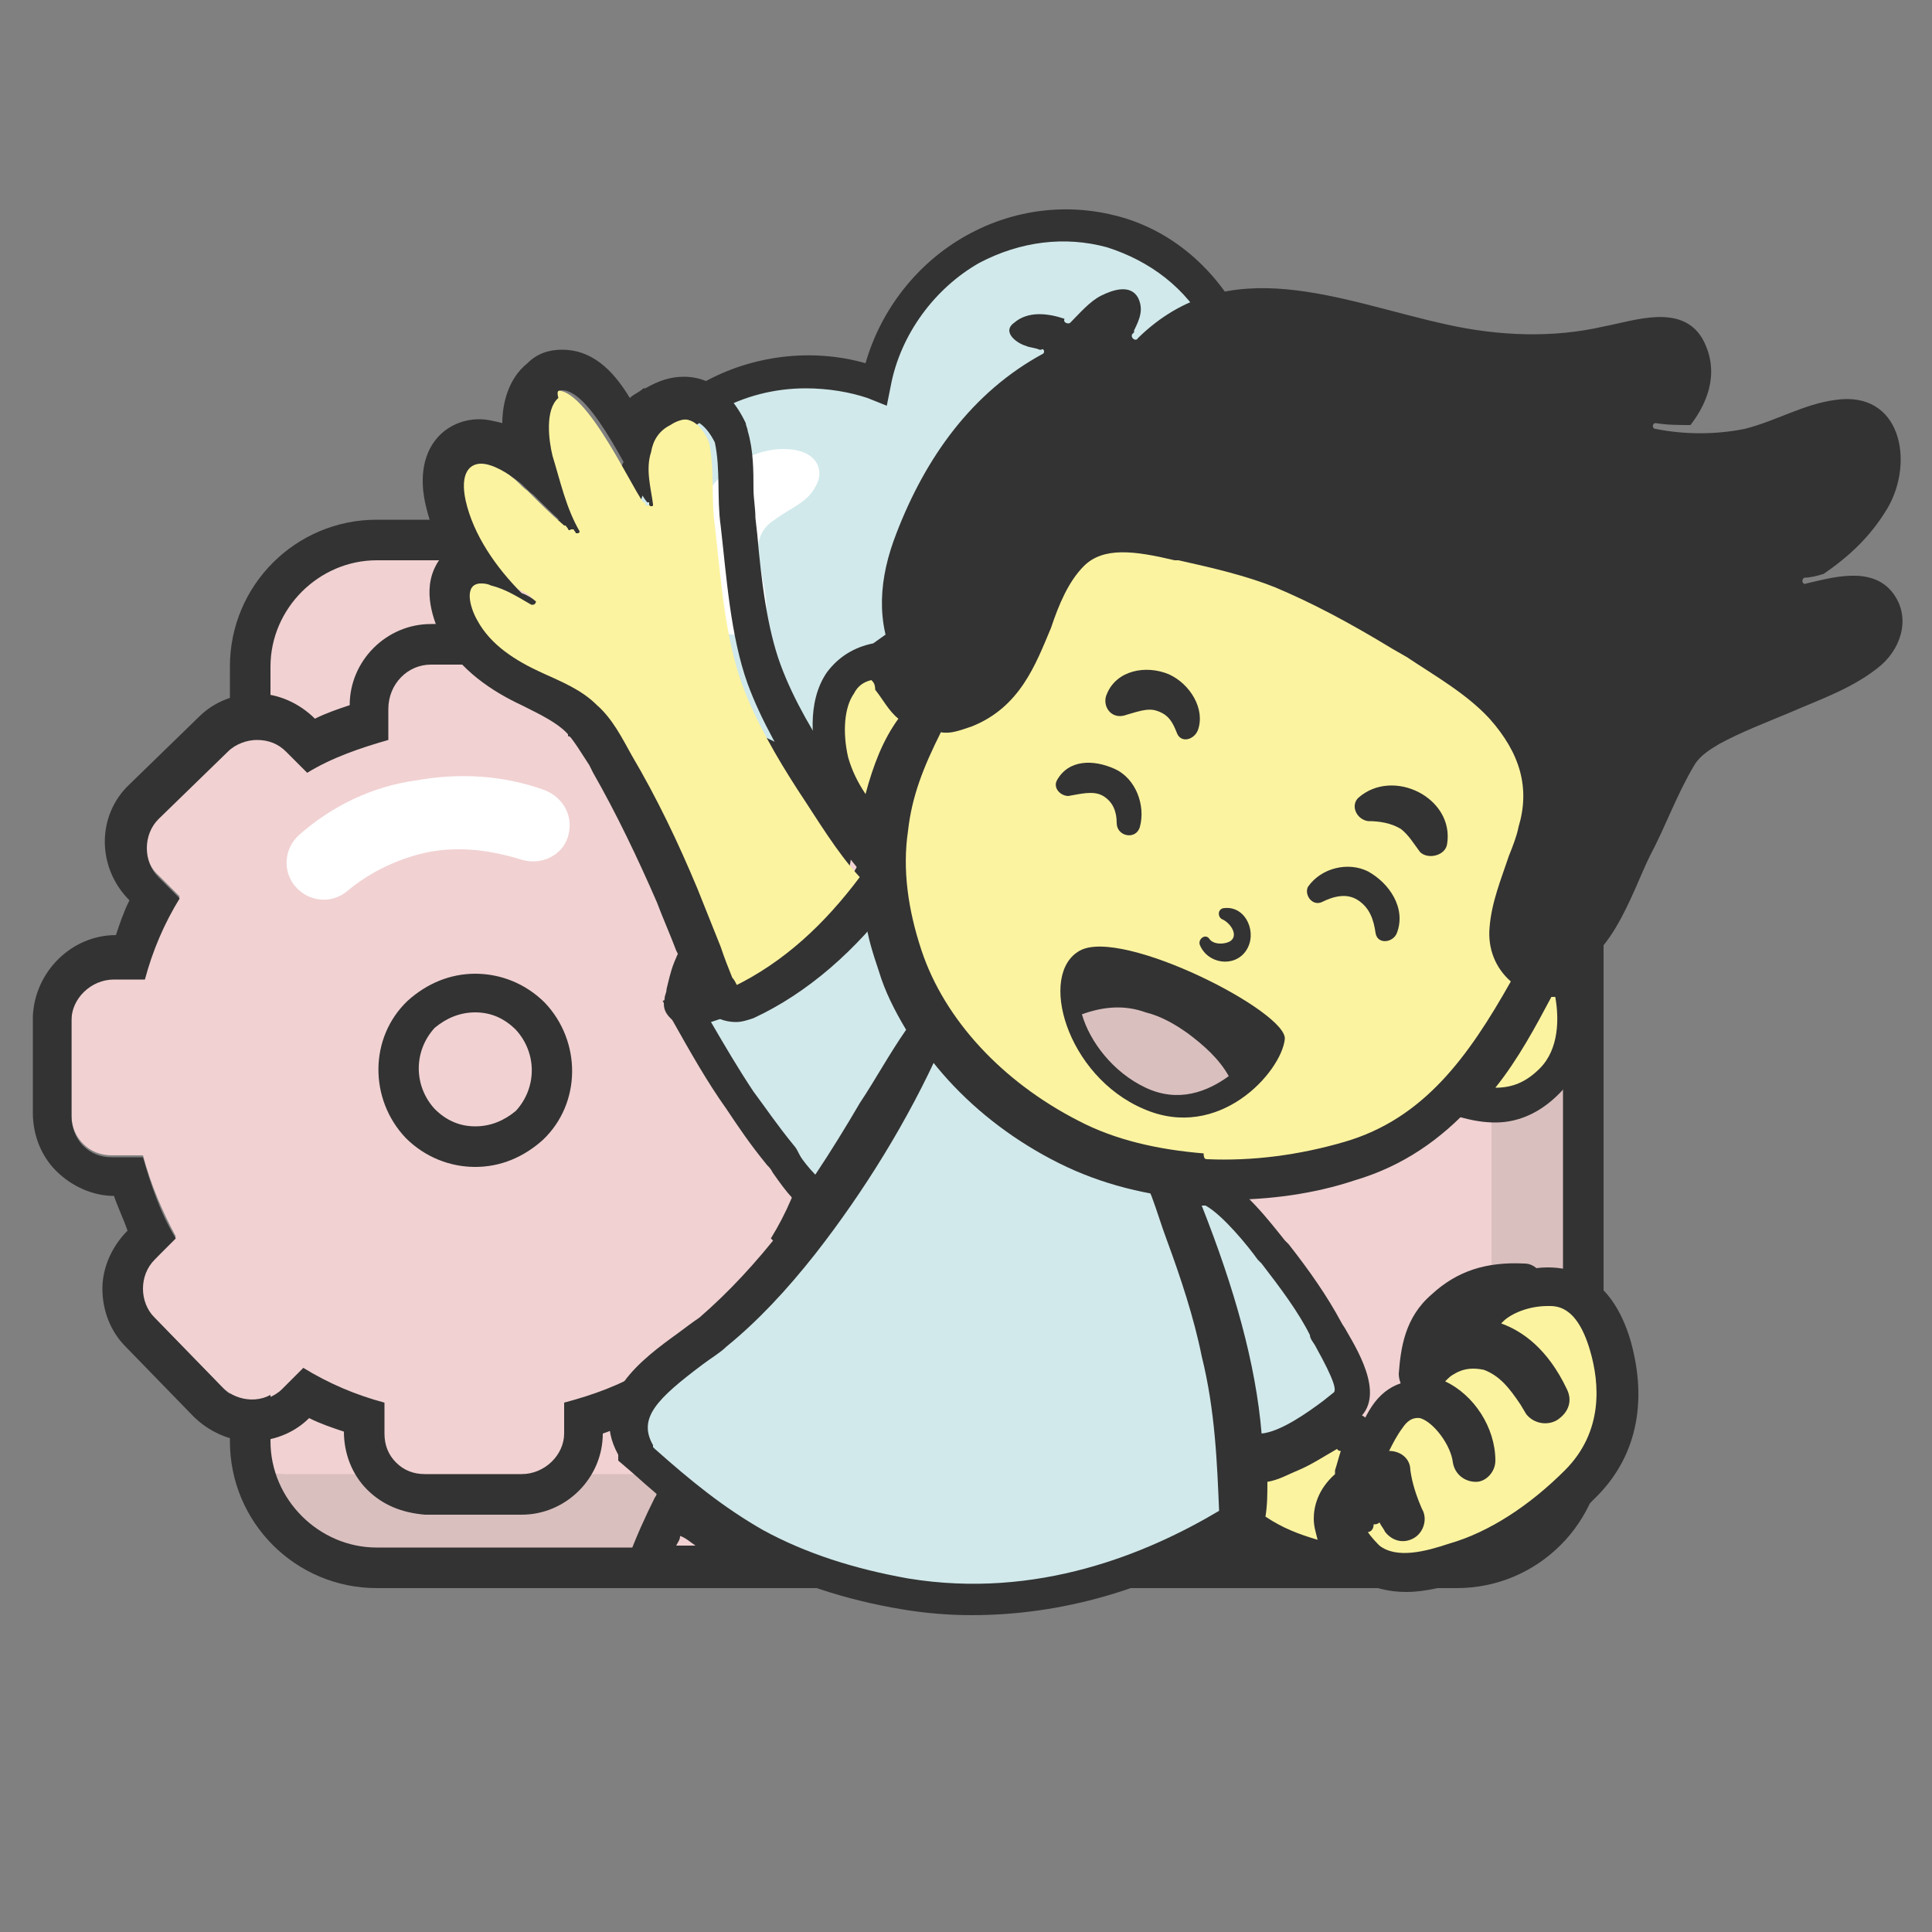
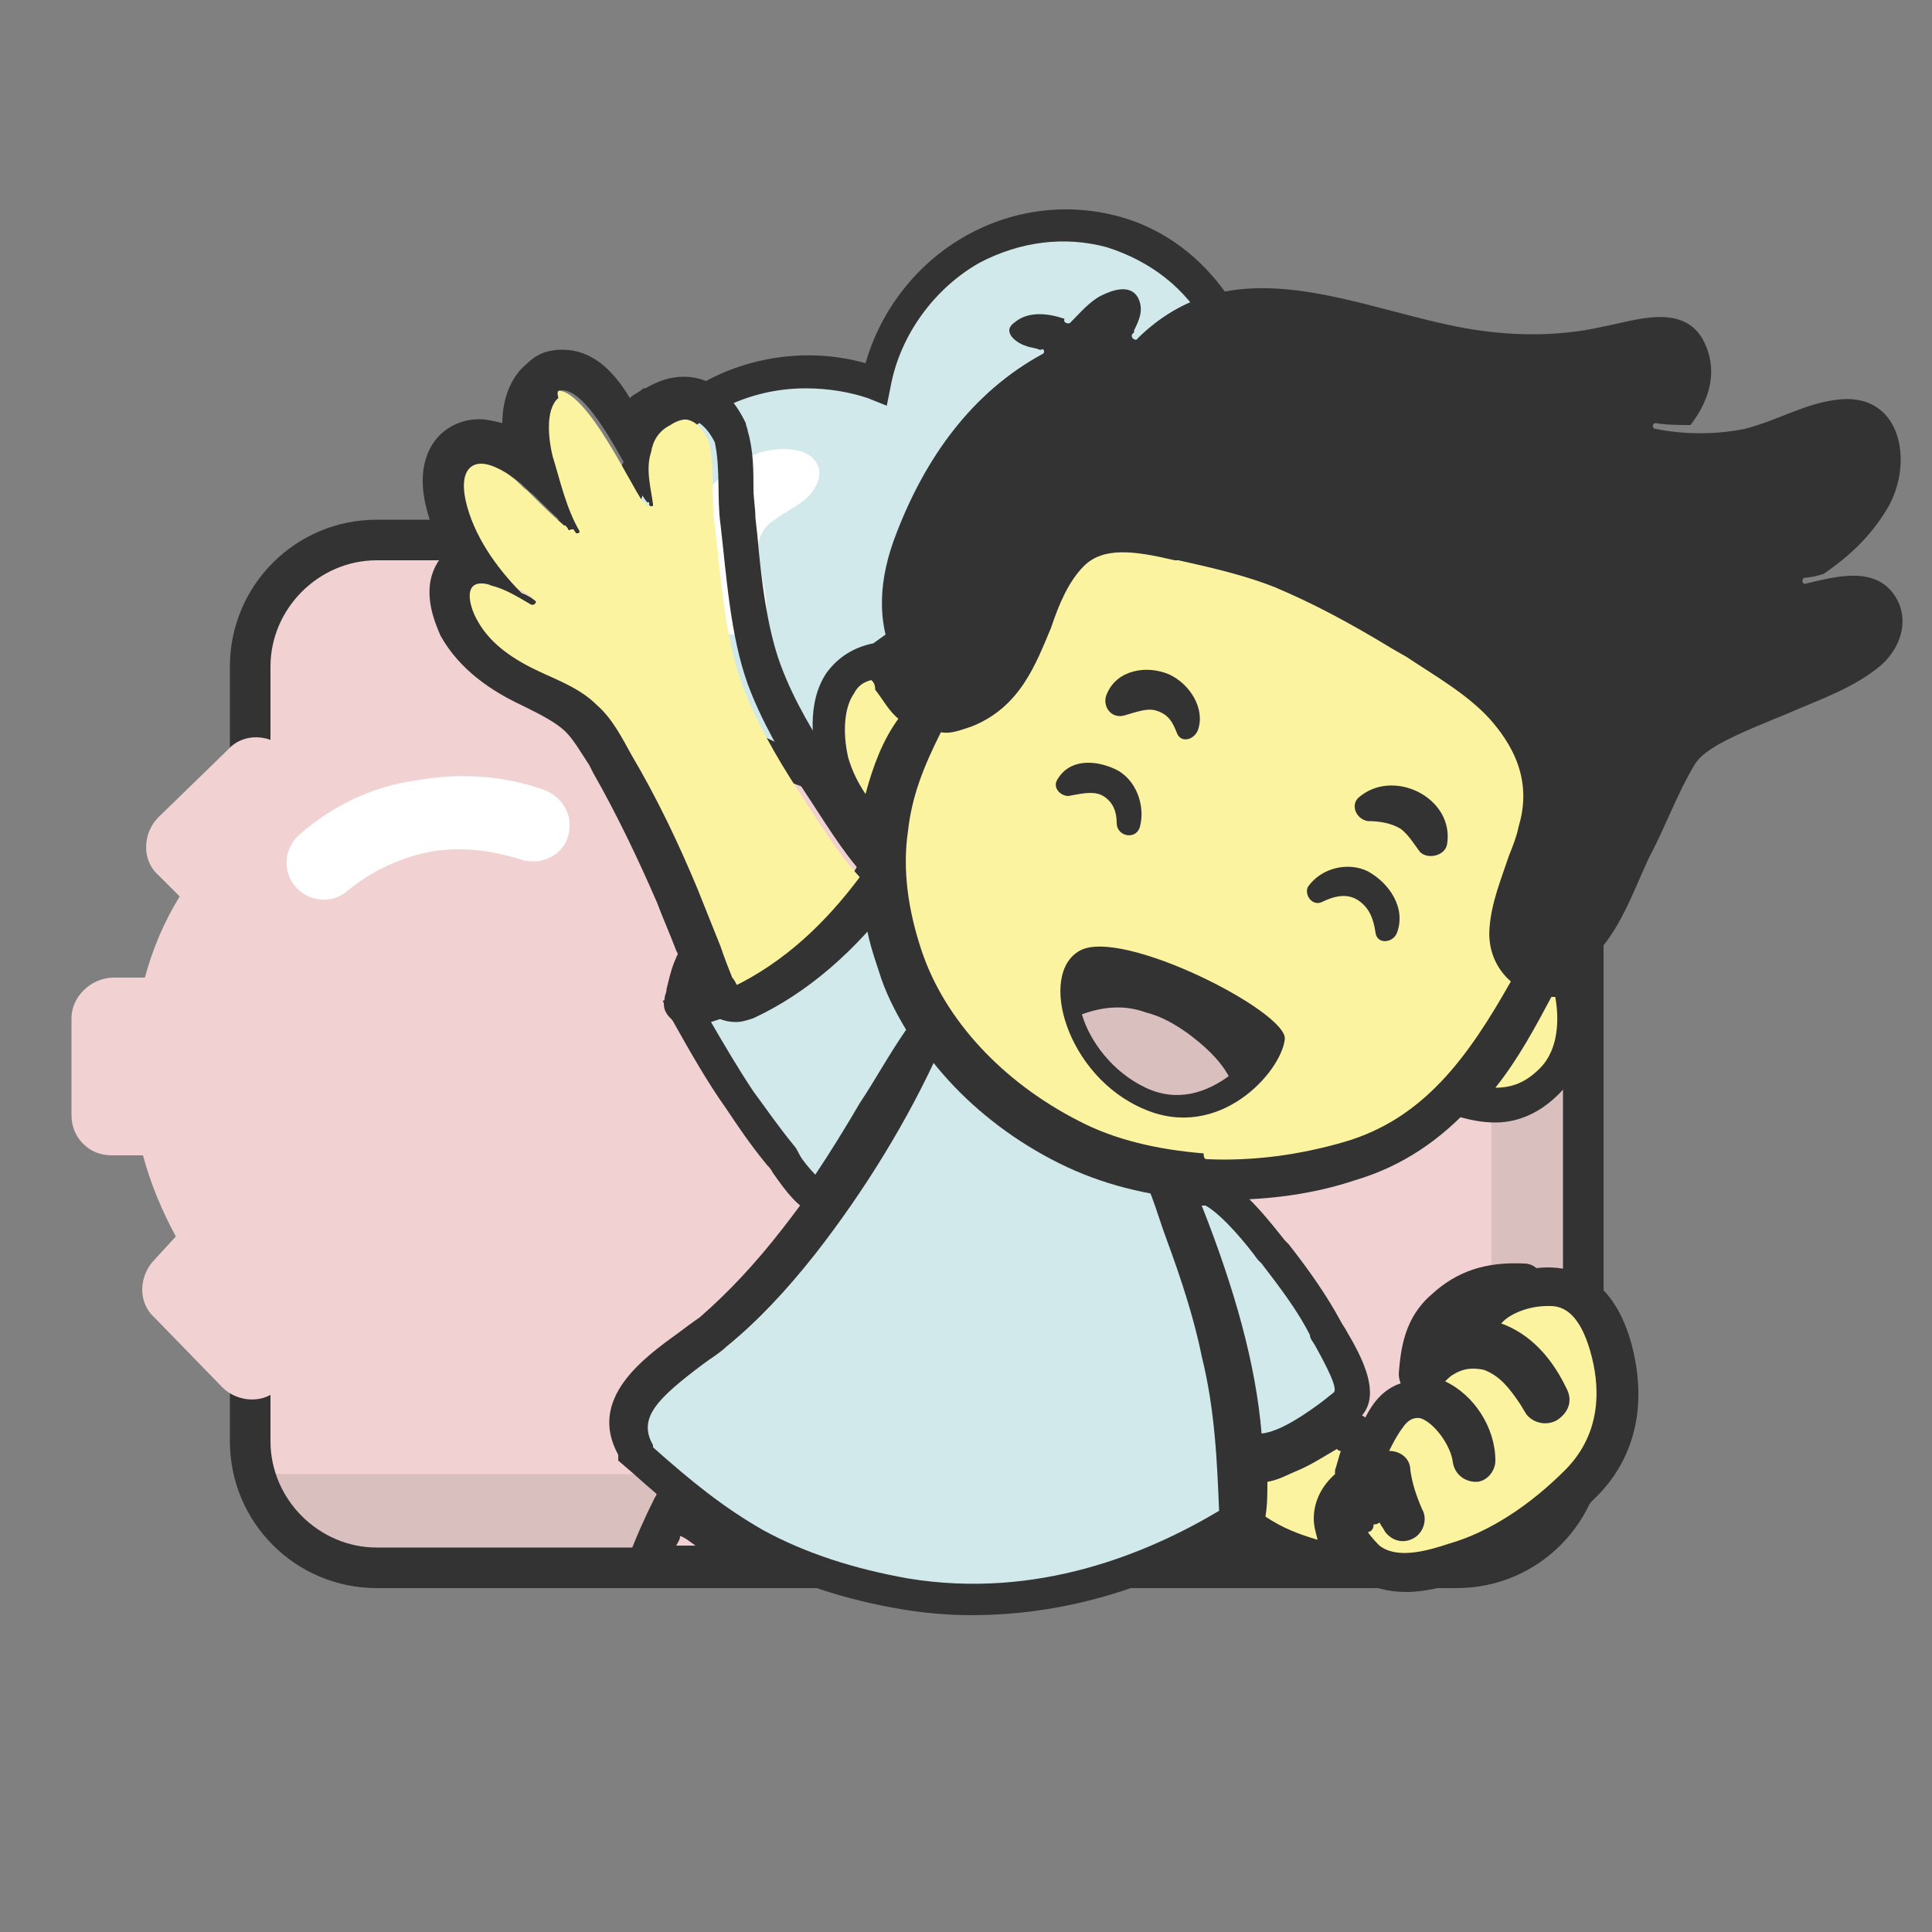
<svg xmlns="http://www.w3.org/2000/svg" version="1.1" id="Слой_1" x="0px" y="0px" viewBox="0 0 100 100" style="enable-background:new 0 0 100 100;" xml:space="preserve">
  <rect x="0" y="0" width="100" height="100" fill="#808080" stroke="none" />
  <style type="text/css">
	.st0{fill:#DCEEF0;}
	.st1{fill:#9BCEC9;}
	.st2{fill:#F1D1D2;}
	.st3{fill:#333333;}
	.st4{fill:#FCF3A0;}
	.st5{fill:#DABFBF;}
	.st6{fill:#FCF1A1;}
	.st7{fill-rule:evenodd;clip-rule:evenodd;fill:#FFFFFF;}
	.st8{fill:#F2D0D3;}
	.st9{fill:#E0C2C4;}
	.st10{fill:#030303;}
	.st11{fill:#FFFFFF;}
	.st12{fill-rule:evenodd;clip-rule:evenodd;fill:#333333;}
	.st13{fill:#454546;}
	.st14{fill:#FCBC85;}
	.st15{fill:#D1E9EB;}
	.st16{fill:#9CCFCA;}
	.st17{fill:#C6E9FA;}
</style>
  <g>
    <g>
      <path class="st2" d="M82,34.5v40.1c0,3.6-2.9,6.5-6.5,6.5H19.5c-3.6,0-6.5-2.9-6.5-6.5V34.5c0-3.6,2.9-6.5,6.5-6.5h55.9    C79,28,82,30.9,82,34.5z" />
      <path class="st5" d="M82,34.4v40.1c0,3.6-2.9,6.5-6.5,6.5H19.5c-3,0-5.6-2.1-6.3-4.9c0.5,0.1,1.1,0.2,1.6,0.2h55.9    c3.6,0,6.5-2.9,6.5-6.5V29.7c0-0.6-0.1-1.1-0.2-1.6C79.9,28.8,82,31.4,82,34.4z" />
      <path class="st3" d="M75.4,82.2H19.5c-4.2,0-7.6-3.4-7.6-7.6V34.5c0-4.2,3.4-7.6,7.6-7.6h55.9c4.2,0,7.6,3.4,7.6,7.6v40.1    C83,78.8,79.6,82.2,75.4,82.2z M19.5,29c-3,0-5.5,2.5-5.5,5.5v40.1c0,3,2.5,5.5,5.5,5.5h55.9c3,0,5.5-2.5,5.5-5.5V34.5    c0-3-2.5-5.5-5.5-5.5H19.5z" />
    </g>
    <g>
      <g>
        <path class="st2" d="M34.7,38.9L33.6,40c-1.3-0.8-2.7-1.4-4.2-1.8l0-1.6c0-0.6-0.2-1.1-0.6-1.5c-0.4-0.4-0.9-0.6-1.5-0.6l-5,0     c-1.2,0-2.2,1-2.2,2.1l0,1.6c-1.5,0.4-2.9,1-4.2,1.7l-1.1-1.1c-0.8-0.8-2.2-0.9-3,0l-3.6,3.5c-0.8,0.8-0.9,2.2,0,3l1.1,1.1     c-0.8,1.3-1.4,2.7-1.8,4.2l-1.6,0c-1.2,0-2.2,1-2.2,2.1l0,5c0,0.6,0.2,1.1,0.6,1.5c0.4,0.4,0.9,0.6,1.5,0.6l1.6,0     c0.4,1.5,1,2.9,1.7,4.2L8,65.2c-0.8,0.8-0.9,2.2,0,3l3.5,3.6c0.8,0.8,2.2,0.9,3,0l1.1-1.1c1.3,0.8,2.7,1.4,4.2,1.8l0,1.6     c0,0.6,0.2,1.1,0.6,1.5c0.4,0.4,0.9,0.6,1.5,0.6l5,0c1.2,0,2.2-1,2.2-2.1l0-1.6c1.5-0.4,2.9-1,4.2-1.7l1.1,1.1     c0.8,0.8,2.2,0.9,3,0l3.6-3.5c0.8-0.8,0.9-2.2,0-3L40,64.3c0.8-1.3,1.4-2.7,1.8-4.2l1.6,0c1.2,0,2.2-1,2.2-2.1l0-5     c0-0.6-0.2-1.1-0.6-1.5c-0.4-0.4-0.9-0.6-1.5-0.6l-1.6,0c-0.4-1.5-1-2.9-1.7-4.2l1.1-1.1c0.8-0.8,0.9-2.2,0-3l-3.5-3.6     C36.9,38,35.6,38,34.7,38.9z M28.1,58.9c-2,1.9-5.2,1.9-7.1-0.1c-1.9-2-1.9-5.1,0.1-7.1c2-1.9,5.1-1.9,7.1,0.1     C30.1,53.8,30.1,57,28.1,58.9z" />
-         <path class="st3" d="M22.3,34.4C22.3,34.4,22.3,34.4,22.3,34.4l5,0c0.6,0,1.1,0.2,1.5,0.6c0.4,0.4,0.6,1,0.6,1.5l0,1.6     c1.5,0.4,2.9,1,4.2,1.8l1.1-1.1c0.4-0.4,1-0.6,1.5-0.6c0.6,0,1.1,0.2,1.5,0.6l3.5,3.6c0.8,0.8,0.8,2.2,0,3l-1.1,1.1     c0.8,1.3,1.3,2.8,1.7,4.2l1.6,0c0.6,0,1.1,0.2,1.5,0.6c0.4,0.4,0.6,1,0.6,1.5l0,5c0,1.1-1,2.1-2.2,2.1c0,0,0,0,0,0l-1.6,0     c-0.4,1.5-1,2.9-1.8,4.2l1.1,1.1c0.8,0.8,0.8,2.2,0,3L37.5,72c-0.4,0.4-1,0.6-1.5,0.6c-0.6,0-1.1-0.2-1.5-0.6l-1.1-1.1     c-1.3,0.8-2.7,1.3-4.2,1.7l0,1.6c0,1.1-1,2.1-2.2,2.1c0,0,0,0,0,0l-5,0c-0.6,0-1.1-0.2-1.5-0.6c-0.4-0.4-0.6-0.9-0.6-1.5l0-1.6     c-1.5-0.4-2.9-1-4.2-1.8l-1.1,1.1c-0.4,0.4-1,0.6-1.5,0.6c-0.6,0-1.1-0.2-1.5-0.6L8,68.2c-0.8-0.8-0.8-2.2,0-3l1.1-1.1     c-0.8-1.3-1.3-2.8-1.7-4.2l-1.6,0c0,0,0,0,0,0c-0.6,0-1.1-0.2-1.5-0.6c-0.4-0.4-0.6-1-0.6-1.5l0-5c0-1.1,1-2.1,2.2-2.1     c0,0,0,0,0,0l1.6,0c0.4-1.5,1-2.9,1.8-4.2l-1.1-1.1c-0.8-0.8-0.8-2.2,0-3l3.6-3.5c0.4-0.4,1-0.6,1.5-0.6c0.6,0,1.1,0.2,1.5,0.6     l1.1,1.1c1.3-0.8,2.8-1.3,4.2-1.7l0-1.6C20.1,35.4,21.1,34.4,22.3,34.4 M24.6,60.4c1.3,0,2.5-0.5,3.5-1.4c2-1.9,2-5.1,0.1-7.1     c-1-1-2.3-1.5-3.6-1.5c-1.3,0-2.5,0.5-3.5,1.4c-2,1.9-2,5.1-0.1,7.1C22,59.9,23.3,60.4,24.6,60.4 M22.3,32.3     c-2.3,0-4.2,1.9-4.2,4.2l0,0c-0.6,0.2-1.2,0.4-1.8,0.7l0,0c-0.8-0.8-1.9-1.3-3-1.3c-1.1,0-2.2,0.4-3,1.2l-3.6,3.5     c-1.7,1.6-1.7,4.3,0,6l0,0c-0.3,0.6-0.5,1.2-0.7,1.8l0,0c-2.3,0-4.2,1.9-4.3,4.2l0,5c0,1.1,0.4,2.2,1.2,3c0.8,0.8,1.9,1.3,3,1.3     l0,0c0.2,0.6,0.5,1.2,0.7,1.8l0,0c-0.8,0.8-1.3,1.9-1.3,3c0,1.1,0.4,2.2,1.2,3l3.5,3.6c0.8,0.8,1.9,1.3,3,1.3     c1.1,0,2.2-0.4,3-1.2l0,0c0.6,0.3,1.2,0.5,1.8,0.7l0,0c0,1.1,0.4,2.2,1.2,3c0.8,0.8,1.8,1.2,3,1.3l5,0c2.3,0,4.2-1.9,4.2-4.2l0,0     c0.6-0.2,1.2-0.5,1.8-0.7l0,0c0.8,0.8,1.9,1.3,3,1.3c1.1,0,2.2-0.4,3-1.2l3.6-3.5c0.8-0.8,1.3-1.8,1.3-3c0-1.1-0.4-2.2-1.2-3l0,0     c0.3-0.6,0.5-1.2,0.7-1.8l0,0c2.3,0,4.2-1.9,4.3-4.2l0-5c0-1.2-0.4-2.2-1.2-3c-0.8-0.8-1.8-1.2-3-1.3l0,0     c-0.2-0.6-0.5-1.2-0.7-1.8l0,0c0.8-0.8,1.2-1.8,1.3-3c0-1.1-0.4-2.2-1.2-3l-3.5-3.6c-0.8-0.8-1.9-1.3-3-1.3c-1.1,0-2.2,0.4-3,1.2     l0,0c-0.6-0.3-1.2-0.5-1.8-0.7l0-0.1c0-1.1-0.4-2.2-1.2-3c-0.8-0.8-1.8-1.3-3-1.3L22.3,32.3C22.3,32.3,22.3,32.3,22.3,32.3     L22.3,32.3z M24.6,58.3c-0.8,0-1.5-0.3-2.1-0.9c-1.1-1.2-1.1-3,0-4.2c0.6-0.5,1.3-0.8,2.1-0.8c0.8,0,1.5,0.3,2.1,0.9     c1.1,1.2,1.1,3,0,4.2C26.1,58,25.4,58.3,24.6,58.3L24.6,58.3z" />
      </g>
      <path class="st7" d="M28.2,40.9c1,0.4,1.5,1.4,1.2,2.4c-0.3,1-1.4,1.5-2.4,1.2c-1.6-0.5-3.2-0.7-4.8-0.4c-1.5,0.3-3,1-4.2,2    c-0.8,0.7-2,0.6-2.7-0.2c-0.7-0.8-0.6-2,0.2-2.7c1.7-1.5,3.8-2.5,6-2.8C23.7,40,26,40.1,28.2,40.9L28.2,40.9z" />
    </g>
    <g>
      <path class="st15" d="M51.5,51c0,0,1.5,1.6,1.5,1.6c-1,2.5,7.3-1.7,8.2,2.9c0.2,0-0.8,5.9-0.5,5.9c0,0-0.1,0.1,0,0.1    c0.9,2.8,1.9,5.5,2.5,8.4c0.6,2.9,0.8,5.8,0.9,8.8c0,0,0,0,0,0c0,0-0.1-0.1-0.1,0c-5.1,3.1-11,4.8-17,3.8    c-2.7-0.4-5.4-1.3-7.8-2.6c-2.3-1.2-4.1-2.9-6.1-4.5c0-0.1,0-0.1,0-0.2c-1.8-2.8,2.2-4.8,3.9-6.2c1.7-1.4,3.1-3,4.5-4.7    c2.6-3.3,4.8-7,6.5-10.8C48,53.6,51.5,50.9,51.5,51z" />
      <path class="st3" d="M50.3,83.6c-1.2,0-2.4-0.1-3.6-0.3c-3-0.5-5.7-1.4-8.1-2.7c-2.2-1.2-4-2.7-5.9-4.4l-0.7-0.6l0-0.3    c-1.6-2.9,1.3-5,3.1-6.3c0.4-0.3,0.8-0.6,1.1-0.8c1.5-1.3,2.9-2.8,4.3-4.6c2.5-3.2,4.8-6.9,6.4-10.6l0.6-1.4l0.4,0.6    c0.3-0.2,0.7-0.5,1-0.8c2-1.5,2-1.5,2.4-1.4l0.4,0.1l0.2,0.3c0.1,0.1,0.4,0.4,0.7,0.7c0.8,0.8,1,1.1,1,1.4c0.4,0,0.9-0.1,1.4-0.1    c2.2-0.2,5.8-0.6,6.7,2.5c0.2,0.4,0.1,1.3-0.2,3.6c-0.1,0.6-0.2,1.5-0.3,2.1l1,0.2l-0.9,0.9c0.2,0.6,0.4,1.2,0.6,1.9    c0.7,2,1.3,4.1,1.8,6.2c0.7,3.3,0.9,6.4,0.9,9l0,1L64,79.6C59.6,82.3,54.9,83.6,50.3,83.6z M33.8,74.9l0.1,0.1    c1.8,1.6,3.5,3,5.6,4.2c2.2,1.2,4.7,2,7.5,2.5c6.7,1.1,12.4-1.3,16.1-3.5c-0.1-2.4-0.2-5.2-0.9-8c-0.4-2-1.1-4.1-1.8-6    c-0.3-0.8-0.5-1.5-0.8-2.3c-0.1-0.2-0.1-0.3,0-0.5c0-0.6,0.1-1.5,0.3-2.9c0.1-0.9,0.3-2.2,0.3-2.6l0-0.1c-0.3-1.8-2.3-1.7-4.9-1.5    c-1.5,0.2-2.6,0.3-3.1-0.5c-0.1-0.2-0.3-0.5-0.2-0.9c-0.1-0.1-0.3-0.3-0.4-0.5c-0.1-0.1-0.1-0.2-0.2-0.2c-0.3,0.2-0.8,0.6-1.1,0.8    c-0.8,0.6-1.3,1-1.6,1.2c-1.7,3.8-4,7.5-6.5,10.7c-1.5,1.9-3,3.5-4.6,4.8c-0.3,0.3-0.8,0.6-1.2,0.9c-2.4,1.8-3.4,2.8-2.6,4.2    C33.8,74.8,33.8,74.9,33.8,74.9z M32.3,75.7C32.3,75.7,32.3,75.7,32.3,75.7C32.3,75.7,32.3,75.7,32.3,75.7z" />
    </g>
    <g>
      <path class="st15" d="M59.1,44.5l-3.3-0.9C44,41,36.3,39.2,33.1,33.5c-2.6-4.7-1-10.3,3.7-12.9c2.6-1.4,5.8-1.7,8.6-0.6    c0.6-2.9,2.5-5.5,5-7c4.7-2.6,10.3-1,12.9,3.7c3.2,5.7,0.7,13.3-3.3,24.6L59.1,44.5z M59.1,44.5" />
      <path class="st3" d="M59.7,45.6l-4.1-1.2c-11.4-2.5-19.7-4.3-23.2-10.5c-2.8-5.1-1.1-11.3,4-14.1c2.5-1.4,5.6-1.8,8.4-1    c0.8-2.8,2.7-5.2,5.2-6.6c2.5-1.4,5.3-1.7,7.9-1c2.6,0.7,4.8,2.5,6.2,5c3.5,6.2,0.7,14.2-3.2,25.3L59.7,45.6z M41.7,20.1    c-1.6,0-3.2,0.4-4.6,1.2c-4.2,2.4-5.7,7.5-3.3,11.8c3,5.3,10,7.1,22.1,9.7l2.5,0.7l0.7-2.5c4.1-11.8,6.3-18.7,3.4-24    c-1.1-2.1-3-3.5-5.2-4.2c-2.2-0.6-4.5-0.3-6.6,0.8c-2.3,1.3-4.1,3.7-4.6,6.4l-0.2,1l-1-0.4C44,20.3,42.9,20.1,41.7,20.1z" />
    </g>
    <path class="st7" d="M39.2,32.6c-0.6,0.4-1.7,0.2-1.7,0.2c-2-0.8-2.1-4-1.4-6.2c0.6-2,2.9-3.7,5.1-3.3c1.1,0.2,1.5,1.1,1,1.9   c-0.4,0.8-1.3,1.1-2.1,1.7c-1,0.6-1,1.7-0.7,2.7C39.7,31.1,39.9,32.2,39.2,32.6L39.2,32.6z" />
-     <path class="st17" d="M43.9,43.8c-0.1,0.2,0.1,0.5,0.3,0.6c0.2,0.2,0.4,0.4,0.6,0.6c0.1,0,0.1,0.1,0.2,0.1c0,0,0.1-0.1,0.1-0.1   c0.3-0.5,0.5-1,0.4-1.5c-0.2-0.2-0.5-0.3-0.7-0.3c-0.3,0-0.5,0.2-0.7,0.4C44,43.7,43.9,43.8,43.9,43.8z" />
+     <path class="st17" d="M43.9,43.8c-0.1,0.2,0.1,0.5,0.3,0.6c0.2,0.2,0.4,0.4,0.6,0.6c0.1,0,0.1,0.1,0.2,0.1c0,0,0.1-0.1,0.1-0.1   c0.3-0.5,0.5-1,0.4-1.5c-0.3,0-0.5,0.2-0.7,0.4C44,43.7,43.9,43.8,43.9,43.8z" />
    <g>
      <path class="st4" d="M70.8,80.8c1.3,0.9,3.1,0.5,4.5,0.1c2.4-0.7,4.6-2.2,6.4-4c2-2,2.4-4.6,1.6-7.2c-0.5-1.6-1.4-3.1-3.3-3    c-1.6,0.1-3.7,0.8-3.5,2.8c1.7,0.1,2.9,1.4,3.6,3c0.1,0.2-0.2,0.3-0.3,0.2c-0.8-1.1-1.4-2.2-2.7-2.6c-1.6-0.5-3.5,0.7-3.8,2.2    c1.5,0,3.1,1.7,3.1,3.5c0,0.1-0.1,0.1-0.2,0c-0.2-2-2.7-4.7-4.5-2.3c-0.4,0.5-0.7,1.1-0.9,1.7c-0.2,0.4-0.3,0.8-0.4,1.1    c-0.2,0.7,0.4,2.3,1.1,0.9c0.1-0.1,0.3,0,0.3,0.1c-0.2,0.6-1.1,1.3-1.7,0.7c-0.1-0.1-0.2-0.3-0.2-0.6    C69.2,78.6,69.6,79.9,70.8,80.8z M72,76.4c0-0.1,0.2-0.1,0.2,0c0.1,0.9,0.3,1.6,0.7,2.4c0.1,0.1-0.1,0.3-0.2,0.2    C72.2,78.2,71.9,77.3,72,76.4z" />
      <path class="st3" d="M72.8,82.4c-0.9,0-1.8-0.2-2.6-0.7l0,0c-1.7-1.2-2.2-3.2-1.1-4.8c0.1-0.1,0.2-0.2,0.3-0.3    c0-0.2,0-0.4,0.1-0.6c0.1-0.4,0.3-0.9,0.5-1.3l0.1-0.2c0.3-0.5,0.5-1.1,0.9-1.7c0.4-0.6,0.9-1,1.5-1.2c0.3-0.9,1-1.7,1.9-2.2    c0.4-0.2,0.8-0.4,1.2-0.5c0-0.6,0.3-1.2,0.7-1.7c1.1-1.4,3.2-1.6,3.8-1.6c1.2,0,3.3,0.4,4.3,3.8c0.9,3.2,0.3,6.1-1.9,8.2    c-2,2.1-4.4,3.5-6.8,4.3C74.8,82.1,73.8,82.4,72.8,82.4z M70.8,79.3c0.2,0.3,0.5,0.6,0.6,0.7l0,0c0.9,0.7,2.4,0.3,3.6-0.1    c2.1-0.6,4.2-2,6-3.8c2-2,1.8-4.5,1.3-6.2c-0.7-2.4-1.8-2.3-2.2-2.3c-1,0-1.9,0.4-2.3,0.8c0,0-0.1,0.1-0.1,0.1    c1.1,0.4,2.4,1.3,3.4,3.4c0.3,0.6,0.1,1.2-0.5,1.6c-0.5,0.3-1.2,0.2-1.6-0.3l-0.3-0.5c-0.6-0.9-1.1-1.5-1.9-1.8    c-0.5-0.1-1-0.1-1.5,0.2c-0.2,0.1-0.3,0.2-0.5,0.4c1.5,0.7,2.6,2.4,2.6,4.1c0,0.6-0.5,1.1-1,1.1c-0.6,0-1.1-0.4-1.2-1    c-0.1-0.9-1-2.1-1.7-2.3c-0.1,0-0.5-0.1-0.9,0.5c-0.3,0.4-0.5,0.8-0.7,1.2c0,0,0,0,0,0c0.6,0,1.1,0.4,1.1,1c0.1,0.7,0.3,1.3,0.6,2    c0.3,0.5,0.1,1.2-0.4,1.5c-0.5,0.3-1.1,0.2-1.5-0.3c-0.1-0.2-0.2-0.3-0.3-0.5c-0.1,0.1-0.2,0.1-0.3,0.1    C71.1,79.2,70.9,79.3,70.8,79.3z M72,79.2C72,79.2,72,79.2,72,79.2C72,79.2,72,79.2,72,79.2z M73.5,78.3L73.5,78.3L73.5,78.3z     M75.5,75.7C75.5,75.7,75.5,75.7,75.5,75.7C75.5,75.7,75.5,75.7,75.5,75.7z" />
    </g>
    <g>
      <path class="st4" d="M47.7,36.9c-1.4,1.7-2.1,4-2.4,6.3c-0.9-1.2-1.8-2.3-2.2-3.8c-0.5-2.1-0.2-4.8,2.4-5.1c0,0,0,0,0,0    c0.1,0.3,0.3,0.6,0.5,0.9C46.6,35.9,47.1,36.6,47.7,36.9z" />
      <path class="st3" d="M46,45.5l-1.8-2.4c-0.8-1-1.6-2.1-1.9-3.6c-0.2-0.9-0.6-3.1,0.5-4.7c0.6-0.8,1.4-1.3,2.4-1.5l0.7-0.5l0.4,1    c0.1,0.3,0.3,0.6,0.4,0.8c0.4,0.6,0.8,1.2,1.3,1.5l0.9,0.5l-0.7,0.8c-1.2,1.5-2,3.5-2.2,5.8L46,45.5z M45.1,35.2    c-0.4,0.1-0.7,0.3-0.9,0.7c-0.5,0.7-0.6,2-0.3,3.3c0.2,0.7,0.5,1.3,0.9,1.9c0.4-1.5,0.9-2.8,1.7-3.9c-0.5-0.4-0.8-1-1.2-1.5    C45.3,35.4,45.2,35.3,45.1,35.2z" />
    </g>
    <g>
      <path class="st4" d="M64.5,75.4c0.8,0.4,1.5,0,2.2-0.3c0.8-0.4,1.6-0.9,2.4-1.4c0,0,0,0,0,0c0.3,0.1,0.6,0.2,0.9,0.3    c0.3,0.1,0.5,0.2,0.8,0.3c-0.3,0.6-0.6,1.2-0.7,1.8c0,0.2-0.1,0.4-0.1,0.6c-1.8,1.3-1,3.2,0.5,4.2c-2.3-0.2-4.3-0.6-6.1-2    C64.6,77.8,64.6,76.6,64.5,75.4z" />
      <path class="st3" d="M70.5,82C70.5,82,70.5,82,70.5,82c-2.2-0.1-4.5-0.5-6.8-2.2c-0.3-0.2-0.4-0.6-0.4-0.9c0.1-1,0.2-2.2,0.1-3.4    c0-0.4,0.2-0.7,0.5-0.9c0.3-0.2,0.7-0.2,1,0c0.2,0.1,0.5,0,1.3-0.3c0.8-0.4,1.5-0.8,2.3-1.3c0.4-0.2,0.8-0.2,1.2,0    c0.1,0,0.2,0,0.2,0.1c0.1,0,0.3,0.1,0.4,0.1c0.1,0,0.3,0.1,0.4,0.2c0.1,0,0.2,0.1,0.3,0.1c0.3,0.1,0.6,0.3,0.7,0.6    c0.1,0.3,0.1,0.6,0,0.9c-0.2,0.4-0.5,0.9-0.6,1.5l0,0.1c0,0.1-0.1,0.3-0.1,0.5c0,0.3-0.2,0.5-0.4,0.7c-0.6,0.4-0.6,0.8-0.6,0.9    c0,0.5,0.4,1.2,1.1,1.6c0.4,0.3,0.5,0.8,0.4,1.2C71.4,81.8,71,82,70.5,82z M65.5,78.5c0.9,0.6,1.7,0.9,2.7,1.2    c-0.1-0.4-0.2-0.7-0.2-1.1c0-0.6,0.2-1.5,1.1-2.3c0-0.1,0-0.1,0-0.1c0,0,0-0.1,0-0.1c0.1-0.3,0.2-0.7,0.3-1c-0.1,0-0.1,0-0.2-0.1    c-0.7,0.4-1.3,0.8-2,1.1c-0.5,0.2-1,0.5-1.6,0.6C65.6,77.3,65.6,77.9,65.5,78.5z" />
    </g>
    <g>
      <path class="st4" d="M76.5,69.4c-0.2,0-0.3,0-0.5,0c-1,0.1-2,0.8-2.5,1.7c0.1-1.3,0.3-2.5,1.4-3.4c1.2-1.1,2.5-1.4,4.1-1.4    c-0.6,0.2-1.1,0.4-1.4,0.6C76.7,67.6,76.2,68.4,76.5,69.4z" />
      <path class="st3" d="M73.5,72.2c-0.1,0-0.2,0-0.3,0c-0.5-0.1-0.8-0.6-0.8-1.1c0.1-1.3,0.3-2.9,1.7-4.1c1.3-1.2,2.8-1.7,4.8-1.6    c0.5,0,0.9,0.4,1,0.9c0.1,0.5-0.3,1-0.8,1.1c-0.5,0.1-0.9,0.3-1,0.4c-0.9,0.7-0.7,1.2-0.7,1.5c0.1,0.3,0,0.6-0.2,0.9    c-0.2,0.2-0.5,0.4-0.8,0.4c-0.1,0-0.3,0-0.4,0c-0.7,0.1-1.4,0.6-1.7,1.1C74.2,71.9,73.9,72.2,73.5,72.2z" />
    </g>
    <g>
      <path class="st4" d="M62.2,61c-2.4-0.2-4.8-0.7-6.9-1.8c-3.9-1.9-7.2-5.2-8.6-9.4c-0.7-2.1-1-4.4-0.7-6.7c0.3-2.2,1.2-4.1,2.1-6.1    c0.5,0.2,1.1,0.2,1.8-0.1c3.4-1.4,3.2-5.7,5.5-8.1c1.5-1.6,3.9-1,5.8-0.6c1.8,0.4,3.5,0.8,5.2,1.5c2.2,0.9,4.3,2,6.3,3.2    c1.8,1.1,3.8,2.2,5.3,3.8c1.8,1.9,2.5,4.1,1.7,6.6c-0.5,1.6-1.4,3.2-1.5,4.9c-0.1,1.2,0.5,2.1,1.4,2.4c-2.3,4.2-4.8,8.2-9.7,9.6    c-2.4,0.7-4.9,1-7.5,0.9C62.4,61,62.3,61,62.2,61z" />
      <path class="st3" d="M63.5,62.1c-0.4,0-0.8,0-1.2,0c0,0-0.1,0-0.1,0c0,0,0,0-0.1,0c-2.7-0.2-5.1-0.8-7.3-1.9    c-4.4-2.2-7.8-5.9-9.1-10c-0.8-2.4-1.1-4.9-0.8-7.2c0.3-2.5,1.3-4.6,2.2-6.4c0.2-0.5,0.8-0.7,1.3-0.5c0.2,0.1,0.5,0.1,1.1-0.1    c1.6-0.7,2.2-2.2,2.9-4c0.5-1.4,1.1-2.8,2.2-3.9c1.9-2,4.6-1.4,6.6-0.9l0.2,0c1.9,0.4,3.6,0.8,5.3,1.5c2,0.8,4.1,1.9,6.4,3.3    l0.7,0.4c1.7,1,3.4,2,4.8,3.5c2.1,2.3,2.8,4.9,2,7.6c-0.2,0.5-0.4,1-0.6,1.6c-0.4,1.1-0.8,2.1-0.9,3.1c-0.1,0.8,0.4,1.2,0.8,1.4    c0.3,0.1,0.5,0.3,0.6,0.6c0.1,0.3,0.1,0.6-0.1,0.8c-2.5,4.5-5.2,8.6-10.3,10.1C68,61.8,65.7,62.1,63.5,62.1z M62.5,60    c2.3,0.1,4.7-0.2,7.1-0.9c4.1-1.2,6.4-4.4,8.6-8.3c-0.8-0.7-1.2-1.7-1.1-2.8c0.1-1.3,0.6-2.5,1-3.7c0.2-0.5,0.4-1,0.5-1.5    c0.6-2,0.1-3.8-1.5-5.6c-1.2-1.3-2.8-2.2-4.3-3.2l-0.7-0.4c-2.3-1.4-4.2-2.4-6.1-3.2c-1.5-0.6-3.2-1-5-1.4l-0.2,0    c-2.1-0.5-3.7-0.7-4.7,0.3c-0.8,0.8-1.3,2-1.7,3.2c-0.8,1.9-1.6,4.1-4.1,5.1c-0.6,0.2-1.1,0.4-1.6,0.3c-0.9,1.8-1.5,3.3-1.7,5.1    c-0.3,2,0,4.1,0.7,6.2c1.2,3.6,4.2,6.8,8.1,8.8c1.9,1,4.1,1.5,6.5,1.7C62.3,60,62.4,60,62.5,60z" />
    </g>
    <g>
      <path class="st4" d="M81.2,50.7c0.4,1.7,0.5,3.9-0.9,5.2c-1.3,1.3-2.8,1.5-4.6,1c1.6-1.8,2.9-4,4-6.3    C80.2,50.8,80.7,50.8,81.2,50.7z" />
      <path class="st3" d="M77.4,58.1c-0.6,0-1.2-0.1-1.9-0.3l-1.3-0.4l0.9-1c1.7-1.9,3-4.2,3.9-6.1l0.3-0.7l0.7,0.2    c0.3,0.1,0.6,0.1,1,0l0.8-0.2l0.2,0.8c0.7,2.5,0.3,4.7-1.1,6C79.9,57.5,78.7,58.1,77.4,58.1z M77.4,56.3c0.9,0,1.6-0.3,2.3-1    c1-1,1-2.6,0.8-3.7c-0.1,0-0.1,0-0.2,0C79.5,53.1,78.6,54.8,77.4,56.3z" />
    </g>
    <g>
      <path class="st15" d="M64.6,75.1C64.6,75.1,64.5,75.1,64.6,75.1c-0.4-4.7-1.9-9.6-3.7-13.7c0.6,0.1,1.2,0.1,1.8,0.2    c1.3,0.6,2.8,2.7,3.4,3.4c1,1.2,1.9,2.5,2.6,3.9c0.5,1,2.2,3.3,1,4.1C68.3,73.8,66.2,75.4,64.6,75.1z" />
      <path class="st3" d="M63.7,76.2l-0.1-1.1c-0.2-4-1.4-8.5-3.6-13.4l-0.6-1.4l1.5,0.2c0.6,0.1,1.1,0.1,1.7,0.2l0.2,0l0.2,0.1    c1.4,0.7,2.7,2.4,3.5,3.4l0.2,0.2c1.1,1.4,2,2.7,2.7,4c0.1,0.2,0.2,0.3,0.3,0.5c0.7,1.2,2.1,3.6,0.4,4.7L69.5,74    c-1.4,0.9-3.2,2.2-4.9,2L63.7,76.2z M62.2,62.4c1.7,4.3,2.8,8.2,3.1,11.8c1-0.1,2.4-1.1,3.2-1.7l0.5-0.4c0.2-0.1,0.1-0.6-0.9-2.4    c-0.1-0.2-0.3-0.4-0.3-0.6c-0.6-1.2-1.5-2.4-2.5-3.7l-0.2-0.2c-0.5-0.7-1.8-2.3-2.7-2.8C62.4,62.4,62.3,62.4,62.2,62.4z" />
    </g>
    <g>
      <path class="st15" d="M45.3,44.9c0,1.8,0.3,3.6,0.9,5.1c0.4,1.2,1,2.3,1.7,3.3c-1.9,2.9-3.5,5.9-5.5,8.7c-0.7-0.2-1.6-1.7-2-2.2    c-0.7-0.9-1.4-1.9-2.1-2.8c-1-1.5-1.9-3-2.7-4.6C39.6,51.4,43.4,48.7,45.3,44.9z" />
      <path class="st3" d="M42.7,63l-0.6-0.2c-0.8-0.3-1.4-1.1-2.1-2.1c-0.1-0.2-0.2-0.3-0.3-0.4c-0.9-1.1-1.5-2-2.1-2.9    c-1-1.4-1.9-3-2.8-4.6l-0.5-1l1.1-0.3c4.1-1.1,7.5-3.7,9.2-7.1l1.6-3.3l0,3.7c0,1.7,0.3,3.4,0.8,4.8c0.4,1.1,0.9,2.2,1.6,3.2    l0.3,0.5l-0.3,0.5c-0.9,1.4-1.8,2.8-2.6,4.2c-0.9,1.5-1.8,3.1-2.9,4.5L42.7,63z M36.8,52.9c0.7,1.2,1.4,2.4,2.2,3.6    c0.6,0.8,1.2,1.7,2.1,2.8c0.1,0.1,0.2,0.3,0.3,0.5c0.1,0.2,0.5,0.7,0.8,1c0.8-1.2,1.6-2.5,2.3-3.7c0.8-1.2,1.5-2.5,2.4-3.8    c-0.6-1-1.1-2-1.4-3c-0.3-0.9-0.6-1.8-0.7-2.7C42.8,50,40,51.9,36.8,52.9z" />
    </g>
    <g>
      <path class="st3" d="M35.4,51.9c0.1-0.6,0.2-1.2,0.4-1.8c0.2-0.5,0.6-1,0.9-1.5c0.3,0.8,0.7,1.7,1.2,2.4    C37.2,51.4,36.3,51.7,35.4,51.9z" />
      <path class="st3" d="M35.4,53c-0.3,0-0.5-0.1-0.7-0.3c-0.3-0.3-0.4-0.6-0.3-1c0-0.2,0.1-0.3,0.1-0.5c0.1-0.4,0.2-0.9,0.4-1.4    c0.2-0.5,0.4-0.9,0.7-1.2c0.1-0.1,0.2-0.3,0.2-0.4c0.2-0.3,0.6-0.5,1-0.5c0.4,0,0.7,0.3,0.9,0.6c0.4,0.9,0.7,1.6,1.1,2.1    c0.2,0.3,0.2,0.6,0.1,0.9c-0.1,0.3-0.3,0.5-0.6,0.7c-0.8,0.4-1.7,0.7-2.7,0.9C35.6,53,35.5,53,35.4,53z" />
    </g>
    <g>
      <path class="st2" d="M34.9,77.9C34.9,77.9,34.9,77.9,34.9,77.9c-0.6,1-1,2.1-1.4,3.2H40C38.2,80.2,36.4,79.2,34.9,77.9z     M62.6,79.8c-0.7,0.5-1.5,0.9-2.3,1.2h3.8C63.6,80.6,63.1,80.2,62.6,79.8z" />
      <path class="st3" d="M64.1,82.1h-3.8c-0.5,0-0.9-0.3-1-0.8c-0.1-0.5,0.1-1,0.6-1.2c0.7-0.3,1.4-0.7,2.2-1.2    c0.4-0.2,0.8-0.2,1.2,0.1l0.2,0.2c0.5,0.4,0.9,0.7,1.4,1.1c0.3,0.3,0.5,0.7,0.3,1.1C64.9,81.8,64.5,82.1,64.1,82.1z M40,82.1h-6.5    c-0.3,0-0.7-0.2-0.9-0.4c-0.2-0.3-0.2-0.6-0.1-1c0.4-1.1,0.9-2.2,1.4-3.2c0.1-0.1,0.1-0.3,0.2-0.4c0.4-0.4,1-0.4,1.4-0.1    c1.4,1.2,3,2.2,4.8,3c0.4,0.2,0.7,0.7,0.6,1.2C40.9,81.8,40.5,82.1,40,82.1z M35,80h1c-0.3-0.2-0.5-0.4-0.8-0.5    C35.2,79.7,35.1,79.8,35,80z" />
    </g>
    <g>
      <path class="st4" d="M25.3,30.1c0.8,0.2,1.4,0.6,2.1,1c0.1,0.1,0.2-0.1,0.1-0.2c-0.1-0.1-0.4-0.3-0.7-0.4c-1.3-1.3-2.5-3-2.9-4.8    c-0.5-2.9,1.8-1.8,2.6-1c0.3,0.2,0.5,0.5,0.8,0.7c0.6,0.6,1.2,1.2,1.9,1.8c0,0,0.1,0,0.1,0c0,0.1,0.1,0.1,0.1,0.2    c0.1,0.1,0.2,0,0.1-0.1c-0.7-1.2-1-2.6-1.4-3.9c-0.2-0.8-0.4-2.4,0.3-3c1.5-1.3,4.2,4.7,4.9,5.6c0,0,0,0,0.1,0c0,0,0,0,0,0.1    c0,0.1,0.2,0.1,0.2,0c-0.1-0.8-0.4-1.8-0.1-2.7c0.1-0.6,0.4-1.1,1-1.4c0.9-0.6,1.7-0.3,2.2,0.9c0.3,1.4,0.1,2.9,0.3,4.3    c0.3,2.6,0.5,5.7,1.4,8.2c0.7,1.9,1.8,3.8,2.9,5.5c1,1.5,2,3.2,3.2,4.5c-1.8,2.4-3.9,4.4-6.6,5.7c0,0,0,0,0,0c0,0,0,0,0,0    c-0.1-0.2-0.2-0.4-0.3-0.5c-0.2-0.5-0.4-1-0.6-1.6c-0.4-1-0.8-2-1.2-3c-1-2.4-2.1-4.7-3.4-6.9c-0.5-0.9-1-1.9-1.8-2.6    c-0.8-0.8-1.8-1.2-2.9-1.7c-1.3-0.6-2.6-1.4-3.3-2.7C24.2,31.1,23.8,29.6,25.3,30.1z" />
      <path class="st3" d="M29.1,20.2c1.6,0,3.7,5,4.4,5.8c0,0,0,0,0.1,0c0,0,0,0,0,0.1c0,0,0,0.1,0.1,0.1c0.1,0,0.1,0,0.1-0.1    c-0.1-0.8-0.4-1.8-0.1-2.7c0.1-0.6,0.4-1.1,1-1.4c0.3-0.2,0.6-0.3,0.9-0.3c0.5,0,1,0.4,1.4,1.2c0.3,1.4,0.1,2.9,0.3,4.3    c0.3,2.6,0.5,5.7,1.4,8.2c0.7,1.9,1.8,3.8,2.9,5.5c1,1.5,2,3.2,3.2,4.5c-1.8,2.4-3.9,4.4-6.6,5.7c0,0,0,0,0,0c0,0,0,0,0,0    c-0.1-0.2-0.2-0.4-0.3-0.5c-0.2-0.5-0.4-1-0.6-1.6c-0.4-1-0.8-2-1.2-3c-1-2.4-2.1-4.7-3.4-6.9c-0.5-0.9-1-1.9-1.8-2.6    c-0.8-0.8-1.8-1.2-2.9-1.7c-1.3-0.6-2.6-1.4-3.3-2.7c-0.4-0.7-0.7-1.9,0.2-1.9c0.1,0,0.3,0,0.5,0.1c0.8,0.2,1.4,0.6,2.1,1    c0,0,0,0,0.1,0c0.1,0,0.2-0.2,0.1-0.2c-0.1-0.1-0.4-0.3-0.7-0.4c-1.3-1.3-2.5-3-2.9-4.8c-0.3-1.4,0.2-1.9,0.8-1.9    c0.6,0,1.4,0.5,1.9,0.9c0.3,0.2,0.5,0.5,0.8,0.7c0.6,0.6,1.2,1.2,1.9,1.8c0,0,0.1,0,0.1,0c0,0,0,0,0.1,0c0,0.1,0.1,0.1,0.1,0.2    c0,0,0,0,0.1,0c0.1,0,0.1-0.1,0.1-0.1c-0.7-1.2-1-2.6-1.4-3.9c-0.2-0.8-0.4-2.4,0.3-3C28.8,20.2,28.9,20.2,29.1,20.2 M29.1,18.1    c-0.7,0-1.3,0.2-1.8,0.7c-1,0.8-1.3,2.1-1.3,3.1c-0.4-0.1-0.8-0.2-1.2-0.2c-0.9,0-1.7,0.4-2.2,1c-1,1.2-0.7,2.8-0.6,3.3    c0.2,0.9,0.5,1.8,1,2.7c-0.1,0.1-0.3,0.3-0.4,0.5c-0.8,1.4-0.1,3,0.2,3.7c1,1.8,2.7,2.9,4.2,3.6l0.2,0.1c0.8,0.4,1.6,0.8,2.1,1.3    c0.4,0.4,0.8,1.1,1.2,1.7l0.2,0.4c1.2,2.1,2.3,4.4,3.3,6.7c0.3,0.8,0.7,1.7,1,2.5l0.2,0.4c0.2,0.5,0.4,1.1,0.7,1.6    c0,0.1,0.1,0.2,0.1,0.3c0,0.1,0.1,0.2,0.1,0.2c0.1,0.3,0.4,0.6,0.7,0.8c0.1,0.1,0.2,0.1,0.2,0.1c0.3,0.2,0.7,0.3,1.1,0.3    c0.3,0,0.6-0.1,0.9-0.2c2.8-1.3,5.3-3.5,7.4-6.3c0.6-0.8,0.5-1.9-0.2-2.6c-1-1.1-1.8-2.4-2.7-3.8l-0.3-0.4c-1-1.5-2.1-3.3-2.8-5.2    c-0.7-1.9-1-4.4-1.2-6.7l-0.1-0.9c0-0.5-0.1-1-0.1-1.5c0-0.9,0-2-0.3-3c0-0.1-0.1-0.3-0.1-0.4c-1-2.1-2.4-2.4-3.2-2.4    c-0.7,0-1.3,0.2-2,0.6c0,0,0,0-0.1,0c-0.2,0.2-0.5,0.3-0.7,0.5C31.7,19.1,30.6,18.1,29.1,18.1L29.1,18.1z" />
    </g>
    <path class="st3" d="M80,43.8c1.1-3.4,0-6.3-2.8-8.5c-3-2.4-6.6-4.5-10.2-5.9c-2.9-1.2-6.8-2.5-10-2.1c-3,0.4-3.6,4.7-4.8,6.8   c-0.6,1.1-2.1,2.8-3.5,2.6c-1.1-0.1-1.9-1.4-2.3-2.3c-1.1-2.2-0.9-4.5,0-6.8c1.5-3.9,3.9-7.3,7.6-9.3c0.1-0.1,0-0.3-0.1-0.2   c0,0-0.1,0-0.1,0c-0.2-0.1-0.5-0.1-0.7-0.2c-0.4-0.1-1.3-0.7-0.6-1.2c0.7-0.6,1.7-0.5,2.6-0.2c-0.1,0.2,0.2,0.3,0.3,0.2   c0.5-0.5,1-1.1,1.6-1.4c0.6-0.3,1.5-0.6,1.9,0.1c0.3,0.6,0.1,1.1-0.2,1.7c0,0.1,0,0.1,0,0.1c0,0-0.1,0.1-0.1,0.1   c-0.1,0.2,0.2,0.4,0.3,0.2c4.7-4.6,10.5-1.9,16-0.7c2.7,0.6,5.5,0.7,8.1,0.1c1.6-0.3,4-1.2,5.1,0.6c0.9,1.6,0.4,3.2-0.6,4.5   c-0.6,0-1.2,0-1.8-0.1c-0.2,0-0.2,0.3,0,0.3c1.5,0.3,3.1,0.3,4.6,0c1.6-0.4,3.1-1.3,4.7-1.5c3.4-0.5,4.1,3.2,2.7,5.6   c-0.9,1.5-2,2.5-3.3,3.4c-0.3,0.1-0.7,0.2-1,0.2c-0.2,0.1-0.1,0.4,0.1,0.3c1.3-0.3,3.3-0.9,4.4,0.4c1,1.2,0.6,2.8-0.5,3.8   c-1.4,1.2-3.2,1.8-4.8,2.5c-1.2,0.5-2.5,1-3.6,1.6c-0.5,0.3-1,0.6-1.3,1.1c-0.9,1.5-1.5,3.2-2.3,4.7c-0.9,1.8-2.2,6.1-4.8,5.9   C77,50,79.4,45.6,80,43.8z" />
    <path class="st3" d="M57.3,35.9c0.5-1.2,2-1.5,3.2-1c1.1,0.5,1.9,1.8,1.5,2.9c-0.2,0.5-0.9,0.7-1.1,0.1c-0.2-0.5-0.4-0.9-1-1.1   c-0.5-0.2-1.2,0.1-1.6,0.2C57.5,37.3,57,36.5,57.3,35.9z" />
    <path class="st3" d="M70.3,41.3c1.8-1.6,5,0,4.6,2.4c-0.1,0.6-1,0.8-1.4,0.4c-0.3-0.4-0.6-0.9-1-1.2c-0.5-0.3-1.1-0.4-1.7-0.4   C70.2,42.4,69.9,41.7,70.3,41.3z" />
    <path class="st3" d="M54.7,40.4c0.6-1.1,1.9-1.1,3-0.6c1.1,0.5,1.6,1.9,1.3,3c-0.2,0.7-1.2,0.5-1.2-0.2c0-0.6-0.2-1.1-0.7-1.4   c-0.5-0.3-1.2-0.1-1.8,0C54.9,41.2,54.5,40.8,54.7,40.4z" />
    <path class="st3" d="M67.7,45.9c0.7-1,2.1-1.3,3.1-0.8c1.1,0.6,2,1.9,1.5,3.2c-0.2,0.5-1,0.6-1.1,0c-0.1-0.7-0.3-1.3-0.9-1.7   c-0.6-0.4-1.3-0.2-1.9,0.1C67.9,46.9,67.5,46.3,67.7,45.9z" />
-     <path class="st3" d="M62.6,48.6c0.2,0.3,0.8,0.3,1.1,0.1c0.4-0.3,0-0.9-0.4-1.1C63,47.5,63,47,63.4,47c1.1-0.1,1.7,1.3,1.1,2.2   c-0.6,0.9-2,0.7-2.4-0.3C62,48.6,62.4,48.3,62.6,48.6z" />
    <path class="st3" d="M66.5,53.8c0.2-1.4-8.4-5.8-10.6-4.6c-2.2,1.2-0.7,6.5,3.3,8.2C63.1,59.1,66.3,55.5,66.5,53.8z" />
    <path class="st5" d="M59.3,52.4c0.8,0.2,1.5,0.6,2.2,1.1c0.8,0.6,1.6,1.3,2.1,2.2c-1.1,0.8-2.6,1.4-4.3,0.6   c-1.7-0.8-2.9-2.4-3.3-3.8C57.1,52.1,58.2,52,59.3,52.4z" />
  </g>
</svg>